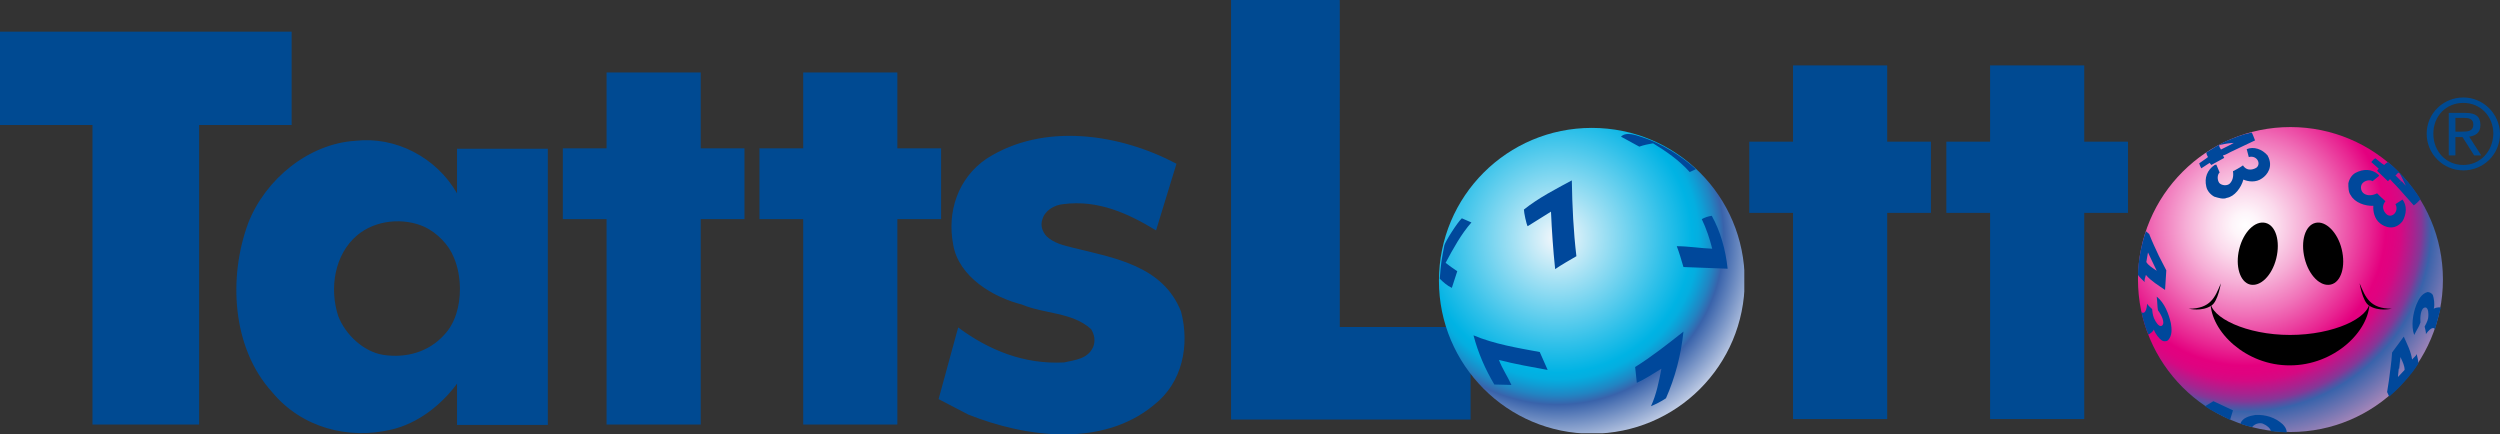
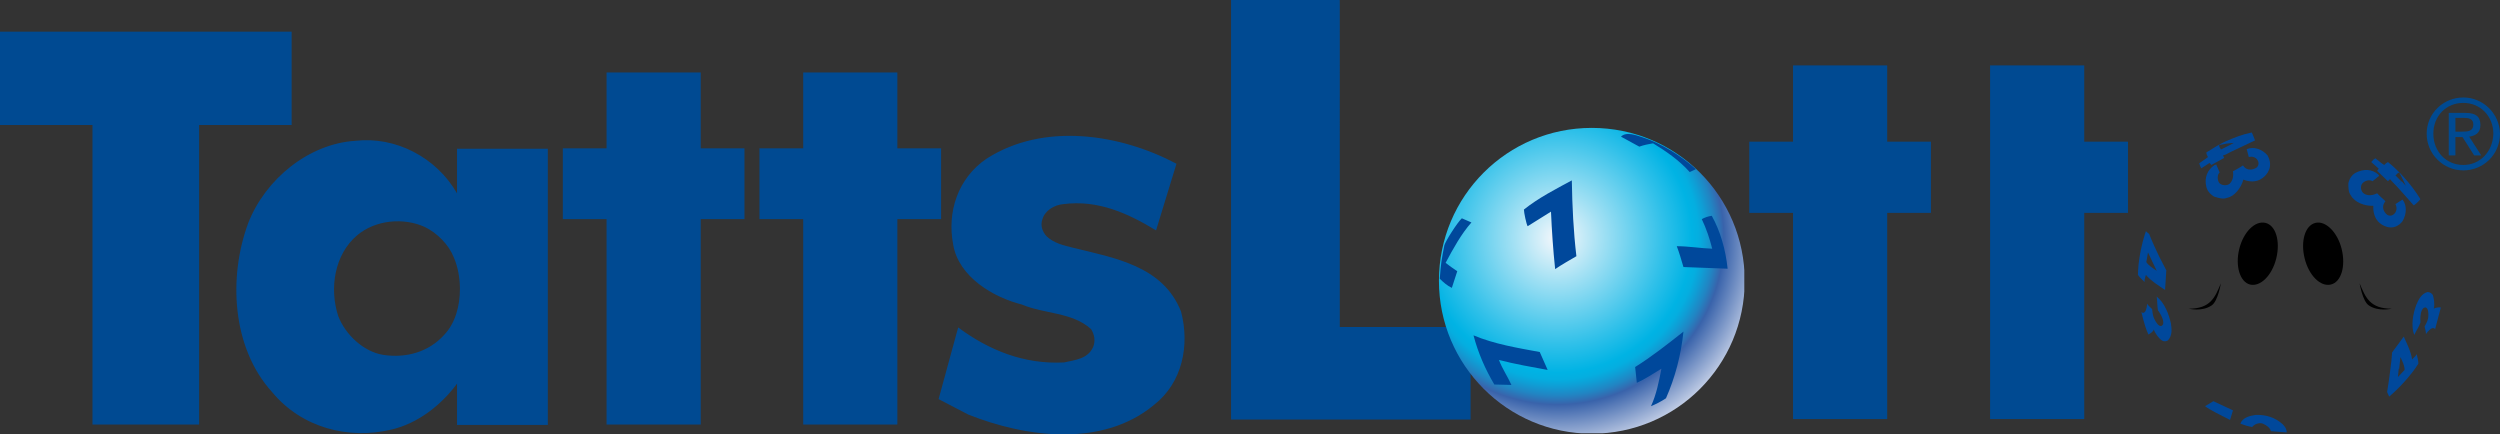
<svg xmlns="http://www.w3.org/2000/svg" id="Layer_2" data-name="Layer 2" viewBox="0 0 600.1 104.28">
  <rect x="0" y="0" width="600.1" height="104.28" fill="#333333" stroke="none" />
  <defs>
    <style>
      .cls-1 {
        fill: none;
      }

      .cls-2 {
        fill: url(#radial-gradient-2);
      }

      .cls-3 {
        fill: url(#radial-gradient);
      }

      .cls-4 {
        fill: #004a92;
      }

      .cls-5 {
        clip-path: url(#clippath-1);
      }

      .cls-6 {
        clip-path: url(#clippath);
      }

      .cls-7 {
        fill: #00489b;
      }
    </style>
    <clipPath id="clippath">
      <path class="cls-1" d="M345.4,67.4c0,20.2,16.4,36.7,36.7,36.7s36.7-16.4,36.7-36.7-16.4-36.7-36.7-36.7-36.7,16.4-36.7,36.7Z" />
    </clipPath>
    <radialGradient id="radial-gradient" cx="-132.9" cy="-136.87" fx="-132.9" fy="-136.87" r="3.23" gradientTransform="translate(2625.18 2375.74) scale(16.94)" gradientUnits="userSpaceOnUse">
      <stop offset="0" stop-color="#f7f8fc" />
      <stop offset=".19" stop-color="#a4e1f4" />
      <stop offset=".47" stop-color="#2fc0e9" />
      <stop offset=".59" stop-color="#00b3e4" />
      <stop offset=".62" stop-color="#04aee0" />
      <stop offset=".65" stop-color="#0f9ed5" />
      <stop offset=".69" stop-color="#2185c3" />
      <stop offset=".73" stop-color="#3963ab" />
      <stop offset=".98" stop-color="#f2f3fa" />
      <stop offset="1" stop-color="#f2f3fa" />
    </radialGradient>
    <clipPath id="clippath-1">
-       <path class="cls-1" d="M513.2,67.1c0,20.2,16.4,36.6,36.6,36.6s36.6-16.4,36.6-36.6-16.4-36.6-36.6-36.6c-20.2,0-36.6,16.4-36.6,36.6Z" />
-     </clipPath>
+       </clipPath>
    <radialGradient id="radial-gradient-2" cx="-128.14" cy="-139.85" fx="-128.14" fy="-139.85" r="3.23" gradientTransform="translate(2969.81 2707) scale(18.97)" gradientUnits="userSpaceOnUse">
      <stop offset="0" stop-color="#fff" />
      <stop offset=".05" stop-color="#fef5fa" />
      <stop offset=".13" stop-color="#fbdaec" />
      <stop offset=".23" stop-color="#f6aed6" />
      <stop offset=".35" stop-color="#f071b8" />
      <stop offset=".49" stop-color="#e82491" />
      <stop offset=".55" stop-color="#e4007f" />
      <stop offset=".58" stop-color="#e00280" />
      <stop offset=".61" stop-color="#d50983" />
      <stop offset=".63" stop-color="#c21488" />
      <stop offset=".66" stop-color="#a7238f" />
      <stop offset=".69" stop-color="#853797" />
      <stop offset=".71" stop-color="#5b4fa2" />
      <stop offset=".73" stop-color="#3963ab" />
      <stop offset=".97" stop-color="#f19ec2" />
      <stop offset="1" stop-color="#f19ec2" />
    </radialGradient>
  </defs>
  <g id="layer">
    <g>
-       <path class="cls-4" d="M477.7,100.6v-49.5h-10.5v-17.1h10.5V15.7h22.6v18.3h10.5v17.1h-10.5v49.5h-22.6ZM453,100.6v-49.5h10.5v-17.1h-10.5V15.7h-22.6v18.3h-10.5v17.1h10.5v49.5h22.6ZM295.5,0v100.7h57.5v-22.2h-31.4V0h-26.1ZM131.5,35.7v66.3h-21.8v-9.9c-3.9,5.3-9.6,9.6-15.7,11-10.3,2.5-21.6-.4-28.7-9-9.7-10.7-10.5-27.7-5.7-40.6,4.1-10.5,14.5-19,25.7-19.7,9.6-1.1,19.4,3.9,24.4,12.6v-10.7h21.8ZM106.6,80.4c2.7-2.8,3.8-7,3.8-11,0-2.7-.5-5.4-1.5-7.7-1.2-3-4-5.8-6.9-7.2-5-2.3-11.8-1.8-16.3,2-5.4,4.6-6.7,12.7-4.5,19.4,1.7,4.4,6.1,8.6,10.9,9.3,5.4.8,10.8-.7,14.5-4.8M47.8,101.9V30h22.2V7.6H0v22.4h22.2v71.9h25.6ZM215.4,101.9v-49.3h10.5v-17h-10.5v-18.2h-22.6v18.2h-10.5v17h10.5v49.3h22.6ZM168.2,101.9v-49.3h10.5v-17h-10.5v-18.2h-22.6v18.2h-10.5v17h10.5v49.3h22.6ZM591.3,23.4c-4.8,0-8.8,3.8-8.8,8.7s4,8.8,8.8,8.8,8.8-3.8,8.8-8.8c-.1-4.9-4.1-8.7-8.8-8.7M591.3,39.6c-4.1,0-7.2-3.2-7.2-7.5s3.1-7.4,7.2-7.4,7.2,3.2,7.2,7.4c-.1,4.3-3.2,7.5-7.2,7.5M587.8,37.3h1.6v-4.4h1.7l2.8,4.4h1.7l-2.9-4.5c1.5-.2,2.7-.9,2.7-2.8,0-2-1.1-2.9-3.6-2.9h-4v10.2ZM589.4,28.3h2.1c1.1,0,2.2.2,2.2,1.6,0,1.6-1.3,1.7-2.7,1.7h-1.6v-3.3ZM225.3,95.8l7.1,3.7c13.8,5.5,32.2,8,44.6-2.3,6.9-5.4,8.6-14.4,6.5-22.4-4.3-11-16.1-12.9-25.8-15.3-2.4-.6-4.7-1.1-6.5-2.8-1-1.1-1.5-2.6-1-4,.6-2.2,2.9-3.5,5-3.7,8.5-1.1,15.7,2.3,22.3,6.3l4.9-16c-13.6-7.2-31.9-10-45.6-1.2-6.9,4.7-9.5,12.8-8,20.6,1.3,7.8,9.7,12.7,16.5,14.4,5.4,2.3,12.1,1.8,16.6,5.9.8,1.3,1.1,2.8.5,4.3-1.3,2.9-4.4,3.1-7,3.7-9.5.5-18-2.9-25.4-8.4l-4.7,17.2Z" />
+       <path class="cls-4" d="M477.7,100.6v-49.5h-10.5h10.5V15.7h22.6v18.3h10.5v17.1h-10.5v49.5h-22.6ZM453,100.6v-49.5h10.5v-17.1h-10.5V15.7h-22.6v18.3h-10.5v17.1h10.5v49.5h22.6ZM295.5,0v100.7h57.5v-22.2h-31.4V0h-26.1ZM131.5,35.7v66.3h-21.8v-9.9c-3.9,5.3-9.6,9.6-15.7,11-10.3,2.5-21.6-.4-28.7-9-9.7-10.7-10.5-27.7-5.7-40.6,4.1-10.5,14.5-19,25.7-19.7,9.6-1.1,19.4,3.9,24.4,12.6v-10.7h21.8ZM106.6,80.4c2.7-2.8,3.8-7,3.8-11,0-2.7-.5-5.4-1.5-7.7-1.2-3-4-5.8-6.9-7.2-5-2.3-11.8-1.8-16.3,2-5.4,4.6-6.7,12.7-4.5,19.4,1.7,4.4,6.1,8.6,10.9,9.3,5.4.8,10.8-.7,14.5-4.8M47.8,101.9V30h22.2V7.6H0v22.4h22.2v71.9h25.6ZM215.4,101.9v-49.3h10.5v-17h-10.5v-18.2h-22.6v18.2h-10.5v17h10.5v49.3h22.6ZM168.2,101.9v-49.3h10.5v-17h-10.5v-18.2h-22.6v18.2h-10.5v17h10.5v49.3h22.6ZM591.3,23.4c-4.8,0-8.8,3.8-8.8,8.7s4,8.8,8.8,8.8,8.8-3.8,8.8-8.8c-.1-4.9-4.1-8.7-8.8-8.7M591.3,39.6c-4.1,0-7.2-3.2-7.2-7.5s3.1-7.4,7.2-7.4,7.2,3.2,7.2,7.4c-.1,4.3-3.2,7.5-7.2,7.5M587.8,37.3h1.6v-4.4h1.7l2.8,4.4h1.7l-2.9-4.5c1.5-.2,2.7-.9,2.7-2.8,0-2-1.1-2.9-3.6-2.9h-4v10.2ZM589.4,28.3h2.1c1.1,0,2.2.2,2.2,1.6,0,1.6-1.3,1.7-2.7,1.7h-1.6v-3.3ZM225.3,95.8l7.1,3.7c13.8,5.5,32.2,8,44.6-2.3,6.9-5.4,8.6-14.4,6.5-22.4-4.3-11-16.1-12.9-25.8-15.3-2.4-.6-4.7-1.1-6.5-2.8-1-1.1-1.5-2.6-1-4,.6-2.2,2.9-3.5,5-3.7,8.5-1.1,15.7,2.3,22.3,6.3l4.9-16c-13.6-7.2-31.9-10-45.6-1.2-6.9,4.7-9.5,12.8-8,20.6,1.3,7.8,9.7,12.7,16.5,14.4,5.4,2.3,12.1,1.8,16.6,5.9.8,1.3,1.1,2.8.5,4.3-1.3,2.9-4.4,3.1-7,3.7-9.5.5-18-2.9-25.4-8.4l-4.7,17.2Z" />
      <g class="cls-6">
        <rect class="cls-3" x="345.4" y="30.7" width="73.3" height="73.3" />
      </g>
      <path class="cls-7" d="M407.1,40.6l-1.5.7c-2.6-2.9-5.7-5-8.8-6.9-1.1.2-2.2.4-3.3.8l-4.4-2.4c1.3-1.3,3.7-.3,5.3.2,4.3,1.4,9,4.3,12.7,7.6M414.7,64.5c-.5-4.6-1.7-8.9-3.8-12.7-.8.1-1.7.4-2.4.8,1.1,2.3,1.9,4.7,2.5,7.1-2.8-.1-5.6-.6-8.5-.6.6,1.6,1.1,3.3,1.6,5l10.6.4M404.1,79.6c-3.8,3-7.6,6-11.6,8.5l.4,3.8c2-.9,4.1-2.3,5.9-3.4-.6,3.1-1.2,6.2-2.5,9,1.2-.5,2.4-1.1,3.6-1.9,2.2-5,3.6-10.3,4.2-16M369.6,84.5c-5.4-1-10.9-1.9-15.9-4,1.1,4.2,2.8,8.1,5,11.8l4.1.1c-.9-2-2.2-3.9-3-6,3.8,1,7.9,1.7,11.7,2.4l-1.9-4.3M372.3,50.8c.2,4.6.5,9.1,1,13.8,1.6-1.1,3.4-2.1,5.1-3.1-.7-5.9-1-12-1.1-18.2-3.9,2.1-8,4.2-11.5,7,0,.7.6,3.6.9,4l5.6-3.5ZM346.7,58.9c-.7,3.6-.8,4.2-1.1,8,.8.8,1.8,1.7,2.9,2.2l1.3-4c-.9-.6-1.9-1.3-2.8-2,1.8-3.4,3.8-7,6.2-9.7l-2.3-1c-1,.9-3.9,5.4-4.2,6.5" />
      <g class="cls-5">
-         <rect class="cls-2" x="513.2" y="30.5" width="73.3" height="73.3" />
-       </g>
+         </g>
      <path class="cls-7" d="M543,42.8c-1.5,1.1-3.4.8-4.5.3-.5,1.9-2.1,4.1-4,4.4-.8.4-2,0-3-.3-.9-.5-1.7-1.4-1.9-2.4-.5-2.1.2-4,2-5.2l.4-.1c.1.3.7,1.6.8,1.9-.6.5-.6,1.8-.1,2.5.5.6,1.8.8,2.5.2.7-.7,1-1.7.8-3,.2-.1,1.6-.8,2.4-1.4,1.1,1.7,2.9.8,3.3.5,1.1-1,0-3-1.9-2.5l-.5-1.9c1.7-.7,3.7,0,5,1.5,1.5,2.7-.1,4.7-1.3,5.5M584.5,79.1l1.4-5.3c-.6-.1-1.4.1-1.7.3.3-1.1,0-2.6-.2-3.2-.2-.5-.8-.8-1.3-.8-1.5.4-2.2,1.9-2.7,3.1-.8,2.1-1.3,5-.5,7.2.8-1.6,1.1-1.8,1.5-3-.1-1.1,0-3.6,1.2-3.6.8.1.7,1.7.7,2,0,.8-.3,1.5-.9,2.6,0,0,.4,1.4.3,1.8,1.5-2.1,2.2-1.4,2.2-1.1M573.8,88.5c-.2,1.9-.5,3.7-.8,5.6l.5,1.1c2.4-2,5.4-5.3,7-7.9,0-.9-.2-1.3-.4-2.3-.2.5-.6.7-1.1,1.3-.3-2-1.2-3.7-2-5.5l-2.8,3.8c-.1,1.3-.2,2.6-.4,3.9h2.1l.3-2.8c.6,1.3,1,2.1,1,3.1l-1.6,1.7.2-2.1-2,.1ZM536,98.5l-4.7-2.2-2,1.2c1,.8,4,2.3,6,3.3l.7-2.3ZM547.9,101.8c-1.8-1.6-4-2.3-6.5-2.2-1.4.2-3.2.7-3.6,2.1,1.1.4,1.7.6,2.8.8.8-1,2.2-1.1,2.8-.7.7.3,1.6,1,1.7,1.7l3.8.3c0-.8-.4-1.4-1-2M535.4,36.5c2-1,4.1-1.9,5.9-2.8-.3-.7-.5-1.4-.8-1.9-2.4.5-4.1,1.2-6.4,2.2-1.1.5-3.1,1.7-4.5,2.6.1.6.2.7.4,1.1-.6.5-1.3.9-2.1,1.5.1.4.3.9.5,1.2l2-1.3.4.5,3.1-1.7-.3-.6c.6-.1,1.2-.5,1.8-.8l-.5-1.5-1.8.9c-.1-.4-.4-.4-.4-1.1.9-.2,2.7-.5,3.5-.5l-1.3.7.5,1.5Z" />
      <path class="cls-7" d="M515.7,80.3c.6-.3,1.2-.8,1.3-1.2.4,1.1,1.3,2.2,1.9,2.6.4.3,1.1.3,1.5,0,1.1-1.2.9-2.8.7-4.1-.5-2.2-1.5-4.9-3.4-6.4.2,1.8.1,2.1.3,3.3.7.9,1.9,3.1.9,3.7-.7.4-1.5-1.1-1.6-1.3-.4-.7-.6-1.4-.7-2.7,0,0-1.1-1-1.2-1.3-.2,2.6-1.1,2.3-1.4,2,.1,0,.5,2.7,1.7,5.4M518.2,61.4c-.8-1.7-1.6-3.4-2.3-5.2l-.8-.7c-1.1,3.2-1.9,7.4-1.9,10.5.5.7.9,1,1.6,1.7-.1-.6.1-.9.3-1.7,1.3,1.5,3,2.5,4.6,3.6l.3-4.7c-.6-1.2-1.2-2.3-1.8-3.5l-1.7,1.1,1.2,2.5c-1.2-.8-2-1.3-2.5-2.1l.4-2.3.9,1.9,1.7-1.1ZM571.3,53.6c-1.4-1.1-1.7-3-1.6-4.2-2,.1-4.5-.8-5.4-2.5-.6-.7-.6-1.9-.6-2.9.2-1,.8-2,1.7-2.5,1.9-1,3.9-1,5.5.4l.2.3c-.3.2-1.3,1.1-1.6,1.3-.7-.5-2-.1-2.5.6s-.3,1.9.5,2.4,1.9.5,3.1-.1c.2.2,1.3,1.3,2,1.9-1.3,1.6,0,3,.5,3.3,1.2.7,2.8-.9,1.9-2.6l1.7-1.1c1.1,1.4,1,3.5,0,5.2-1.9,2.4-4.3,1.4-5.4.5M575.1,44.5c1.6,1.7,3,3.4,4.3,4.8.6-.4,1.2-1,1.6-1.5-1.2-1.9-2.3-3.4-4-5.3-.8-.9-2.6-2.7-3.8-3.6-.5.3-.6.4-.9.7-.7-.4-1.3-1-2.1-1.6-.4.2-.7.5-1,.9l1.8,1.6-.4.5,2.6,2.5.5-.5c.4.5.9,1,1.4,1.5l1.3-1-1.4-1.4c.4-.2.3-.5.9-.7.5.8,1.2,2.4,1.6,3.2l-1-1.1-1.4,1Z" />
-       <path d="M530.6,72.4c0,3.8,8.6,8,19.1,8s19.1-4.1,19.1-8c0,7.2-8.6,15.3-19.1,15.3-10.5.1-19.1-8.1-19.1-15.3" />
      <path d="M525.4,74.1c5.2,0,6.3-2.7,7.7-6.1,0,0-.7,4.3-2.2,5.3-2.3,1.6-5.5.8-5.5.8M574.1,74.1c-5.2,0-6.3-2.7-7.7-6.1,0,0,.7,4.3,2.2,5.3,2.3,1.6,5.5.8,5.5.8M559.5,68.3c2.5-.6,3.6-4.4,2.6-8.5s-3.9-6.9-6.3-6.3c-2.5.6-3.6,4.4-2.6,8.5,1,4.1,3.8,6.9,6.3,6.3M540.1,68.3c2.5.6,5.3-2.2,6.3-6.3,1-4.1-.1-7.9-2.6-8.5s-5.3,2.2-6.3,6.3.2,7.9,2.6,8.5" />
    </g>
  </g>
</svg>